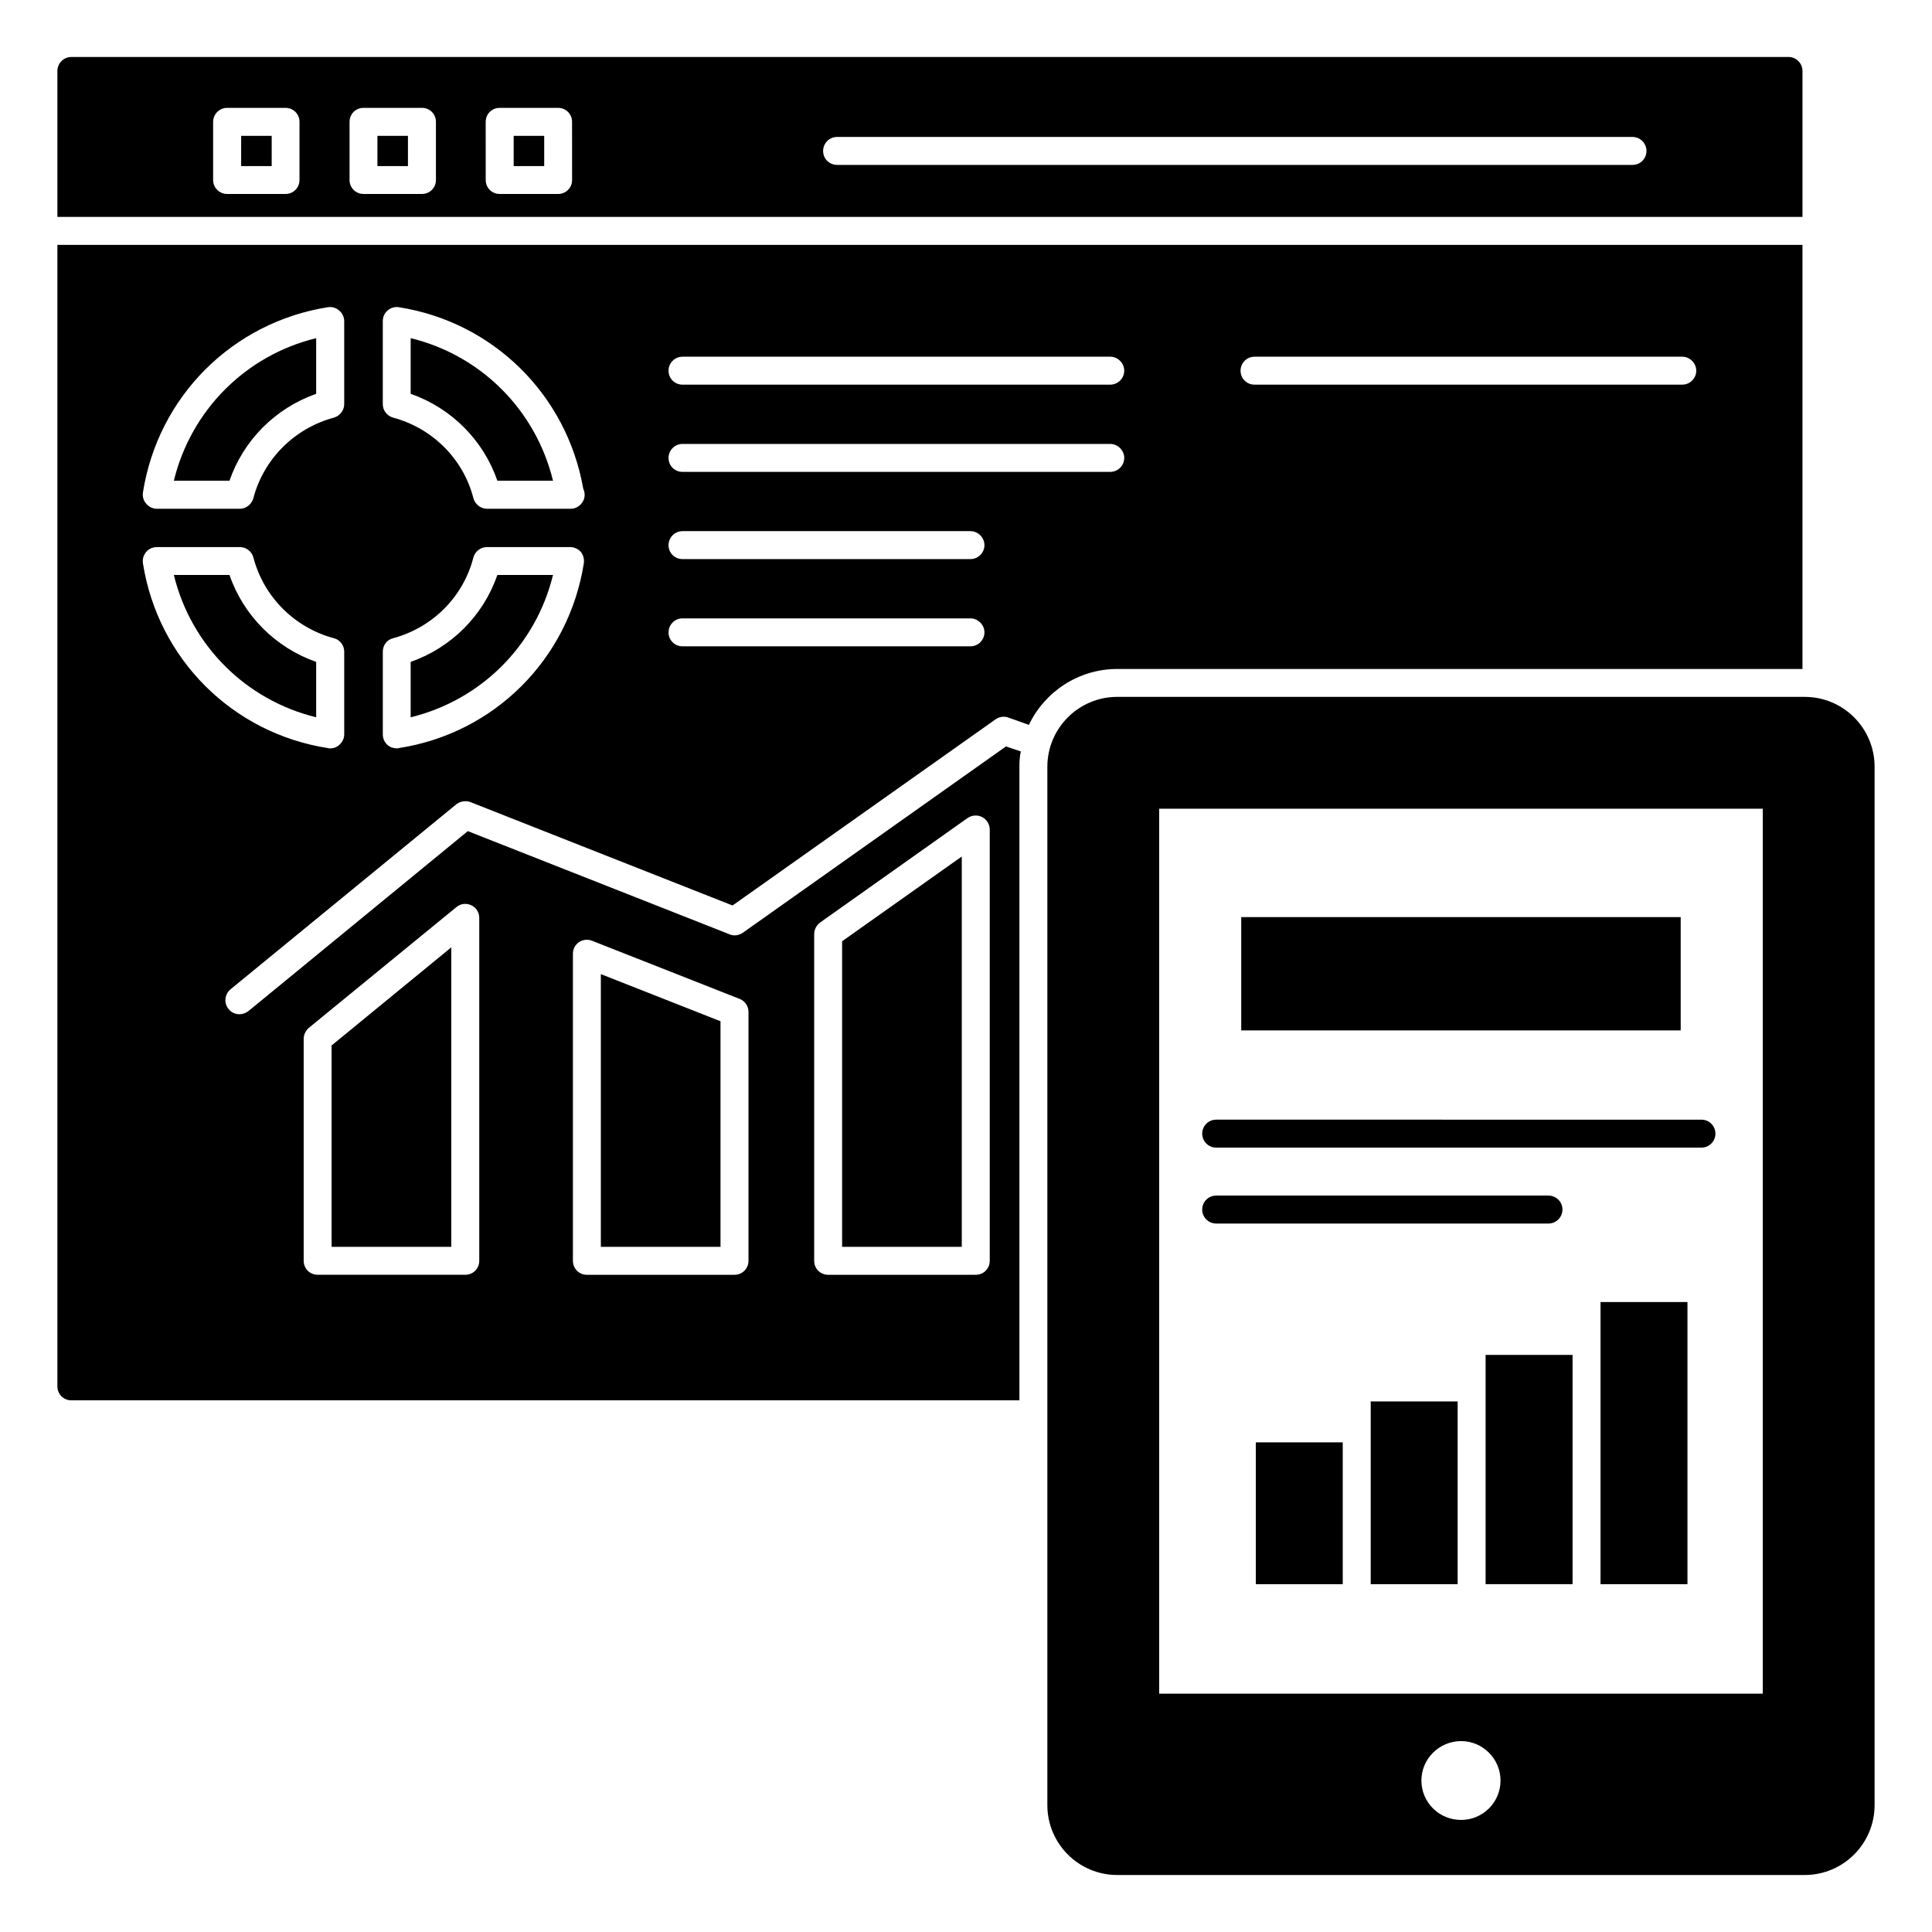
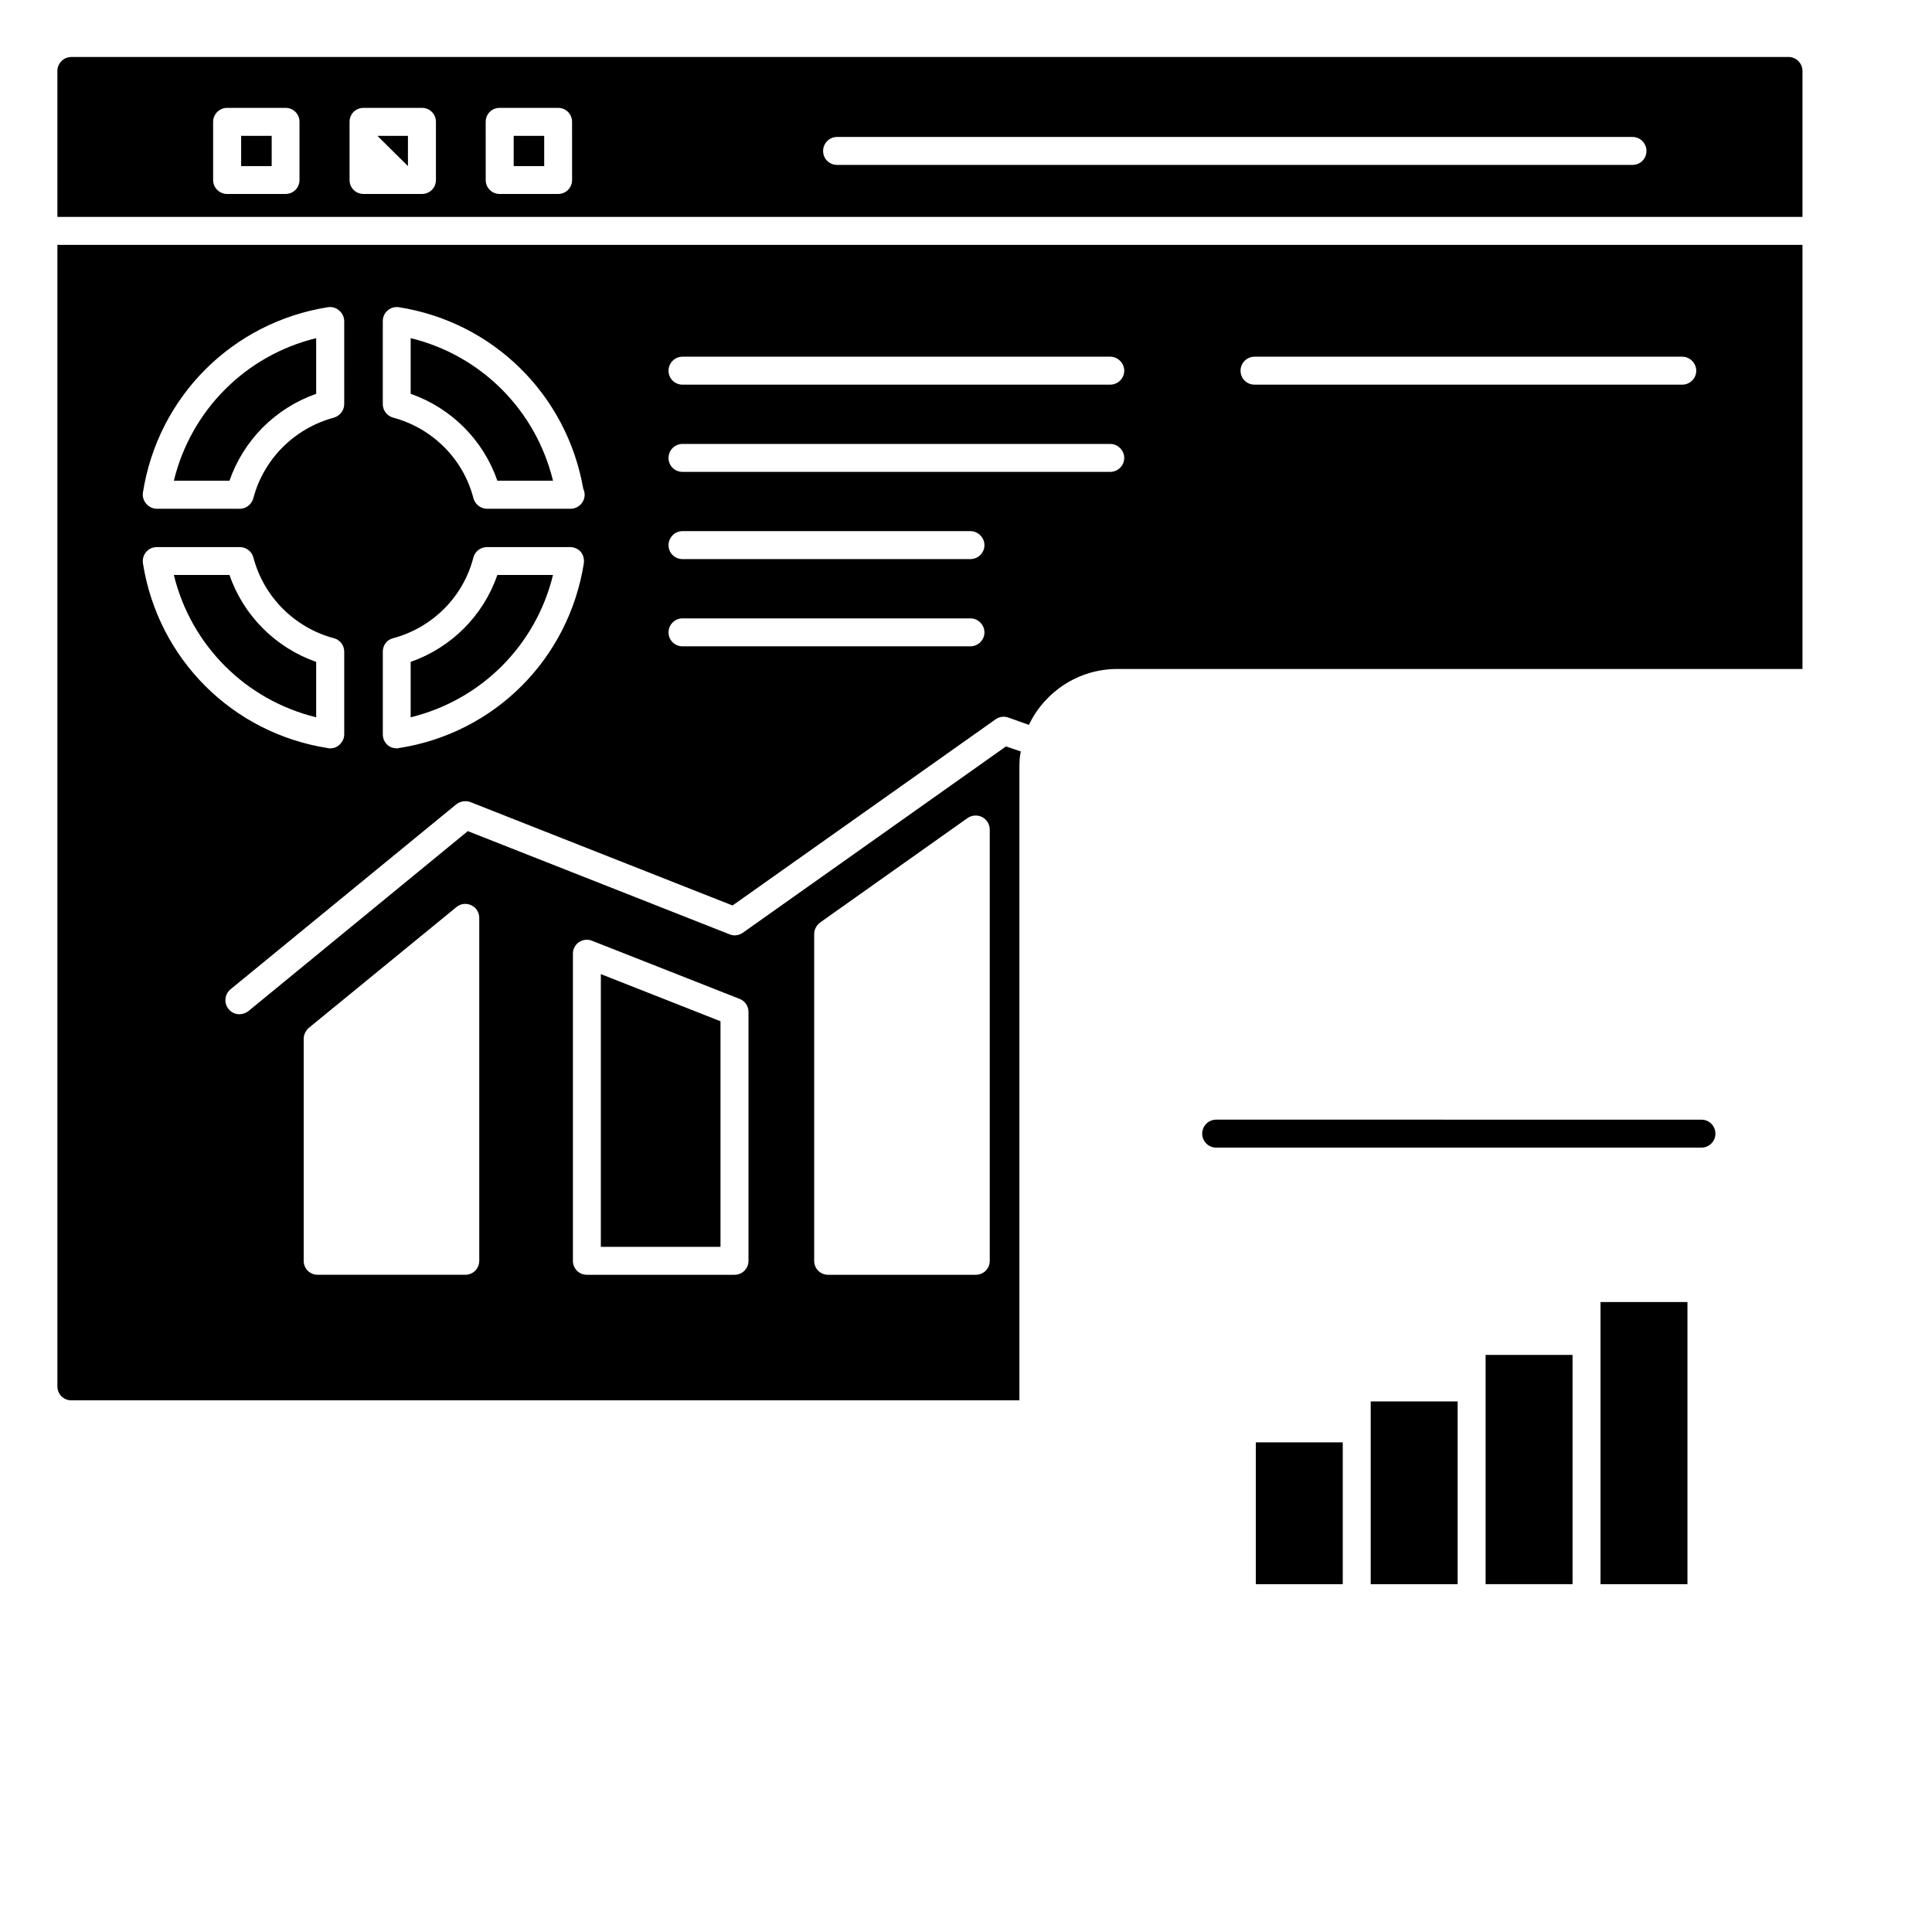
<svg xmlns="http://www.w3.org/2000/svg" fill="#000000" width="800px" height="800px" version="1.1" viewBox="144 144 512 512">
  <g>
-     <path d="m611.15 592.84h-159.96v-234.52h159.96zm11.113-264.16h-182.18c-10.223 0-18.523 8.297-18.523 18.523v275.17c0 10.223 8.297 18.523 18.523 18.523h182.18c10.223 0 18.523-8.297 18.523-18.523v-275.17c0-10.227-8.297-18.523-18.523-18.523zm-91.055 297.62c-5.777 0-10.52-4.594-10.52-10.445 0-5.777 4.742-10.445 10.52-10.445 5.703 0 10.445 4.668 10.445 10.445 0 5.852-4.742 10.445-10.445 10.445z" />
-     <path d="m367.17 474.43h31.711v-103.45l-31.711 22.457z" />
    <path d="m207.91 180h8.09v8.016h-8.09z" />
    <path d="m159.21 208.89v302.51c0 2.074 1.629 3.703 3.703 3.703h251.24v-167.89c0-1.406 0.074-2.742 0.371-4.074l-3.926-1.332-69.793 49.418c-1.039 0.668-2.297 0.891-3.481 0.371l-69.348-27.34-58.164 47.711c-0.668 0.52-1.555 0.816-2.371 0.816-1.039 0-2.148-0.445-2.891-1.406-1.258-1.555-1.039-3.852 0.52-5.188l59.863-49.047c1.039-0.816 2.519-1.035 3.703-0.594l69.496 27.414 69.719-49.344c0.965-0.668 2.223-0.891 3.41-0.445l5.41 1.926c4.148-8.742 13.113-14.816 23.414-14.816h181.59v-112.39zm200.56 182.63c0-1.184 0.594-2.297 1.555-3.039l39.117-27.711c1.113-0.742 2.594-0.891 3.852-0.223 1.184 0.594 2 1.926 2 3.262v114.32c0 2.074-1.629 3.703-3.703 3.703h-39.121c-2.074 0-3.703-1.629-3.703-3.703zm-63.941 5.188c0-1.184 0.594-2.371 1.629-3.039 0.965-0.668 2.297-0.816 3.406-0.371l39.121 15.41c1.406 0.52 2.371 1.926 2.371 3.41v66.012c0 2.074-1.629 3.703-3.703 3.703h-39.121c-2.074 0-3.703-1.629-3.703-3.703zm-71.348 22.598c0-1.109 0.52-2.148 1.332-2.891l39.121-32.008c1.109-0.965 2.668-1.113 3.926-0.52 1.332 0.594 2.148 1.926 2.148 3.332v90.906c0 2.074-1.629 3.703-3.703 3.703h-39.121c-2.074 0-3.703-1.629-3.703-3.703zm10.742-80.684c0 1.113-0.52 2.074-1.332 2.816-0.668 0.594-1.48 0.891-2.371 0.891-0.223 0-0.371 0-0.594-0.074-25.34-3.926-45.047-23.633-49.047-48.973-0.148-1.109 0.148-2.223 0.891-3.039 0.668-0.816 1.703-1.258 2.816-1.258h22.004c1.629 0 3.113 1.109 3.555 2.742 2.742 10.445 10.891 18.598 21.336 21.41 1.555 0.371 2.742 1.852 2.742 3.555zm0-87.5c0 1.629-1.184 3.113-2.742 3.555-10.445 2.816-18.598 10.965-21.336 21.336-0.445 1.633-1.926 2.816-3.555 2.816h-22.008c-1.109 0-2.148-0.52-2.816-1.336-0.742-0.816-1.035-1.852-0.891-2.965 4-25.414 23.707-45.121 49.047-49.121 1.113-0.148 2.148 0.148 2.965 0.891 0.816 0.668 1.332 1.703 1.332 2.816zm14.449 91.129c-0.148 0.074-0.371 0.074-0.52 0.074-0.891 0-1.777-0.297-2.445-0.891-0.816-0.742-1.258-1.703-1.258-2.816v-21.93c0-1.703 1.113-3.188 2.742-3.555 10.445-2.816 18.598-10.965 21.266-21.41 0.445-1.629 1.926-2.742 3.629-2.742h22.004c1.035 0 2.074 0.445 2.816 1.258 0.668 0.816 0.965 1.926 0.816 3.039-4.004 25.34-23.641 45.047-49.051 48.973zm45.562-63.422h-0.148-22.004c-1.703 0-3.188-1.188-3.629-2.816-2.668-10.371-10.816-18.523-21.266-21.336-1.629-0.445-2.742-1.926-2.742-3.555v-22.004c0-1.113 0.445-2.148 1.258-2.816 0.816-0.742 1.926-1.039 2.965-0.891 25.043 3.926 44.527 23.191 48.898 48.086 0.223 0.52 0.371 1.039 0.371 1.629 0.004 2-1.703 3.703-3.703 3.703zm105.95 36.453h-76.312c-2.074 0-3.703-1.629-3.703-3.703 0-2 1.629-3.703 3.703-3.703h76.312c2 0 3.703 1.703 3.703 3.703 0.004 2.074-1.703 3.703-3.703 3.703zm0-23.117h-76.312c-2.074 0-3.703-1.629-3.703-3.703 0-2 1.629-3.703 3.703-3.703h76.312c2 0 3.703 1.703 3.703 3.703 0.004 2.074-1.703 3.703-3.703 3.703zm37.047-23.113h-113.36c-2.074 0-3.703-1.629-3.703-3.703 0-2 1.629-3.703 3.703-3.703h113.36c2 0 3.703 1.703 3.703 3.703 0 2.07-1.703 3.703-3.703 3.703zm0-23.117h-113.36c-2.074 0-3.703-1.629-3.703-3.703 0-2 1.629-3.703 3.703-3.703h113.36c2 0 3.703 1.703 3.703 3.703 0 2.074-1.703 3.703-3.703 3.703zm151.59 0h-113.36c-2.074 0-3.703-1.629-3.703-3.703 0-2 1.629-3.703 3.703-3.703h113.36c2 0 3.703 1.703 3.703 3.703 0 2.074-1.703 3.703-3.703 3.703z" />
    <path d="m227.79 334.09v-14.68c-10.777-3.769-19.266-12.285-22.977-23.039h-14.742c4.547 18.668 19.051 33.168 37.719 37.719z" />
    <path d="m290.55 296.37h-14.742c-3.707 10.75-12.199 19.262-22.977 23.039v14.68c18.668-4.551 33.172-19.051 37.719-37.719z" />
    <path d="m227.79 248.37v-14.754c-18.668 4.551-33.172 19.078-37.719 37.789h14.742c3.711-10.75 12.199-19.266 22.977-23.035z" />
-     <path d="m244.02 180h8.09v8.016h-8.09z" />
+     <path d="m244.02 180h8.09v8.016z" />
    <path d="m275.81 271.4h14.742c-4.547-18.711-19.051-33.238-37.719-37.789v14.754c10.777 3.777 19.27 12.285 22.977 23.035z" />
-     <path d="m231.88 474.43h31.711v-79.371l-31.711 25.996z" />
    <path d="m617.97 159.1h-455.06c-2.074 0-3.703 1.703-3.703 3.703v38.676h462.47v-38.676c0-2-1.633-3.703-3.707-3.703zm-394.6 32.598c0 2.074-1.629 3.703-3.703 3.703l-15.484 0.004c-2 0-3.703-1.629-3.703-3.703v-15.414c0-2.074 1.703-3.703 3.703-3.703h15.484c2.074 0 3.703 1.629 3.703 3.703zm36.156 0c0 2.074-1.629 3.703-3.703 3.703h-15.484c-2.074 0-3.703-1.629-3.703-3.703v-15.41c0-2.074 1.629-3.703 3.703-3.703h15.484c2.074 0 3.703 1.629 3.703 3.703zm36.082 0c0 2.074-1.629 3.703-3.703 3.703h-15.484c-2.074 0-3.703-1.629-3.703-3.703l-0.004-15.41c0-2.074 1.629-3.703 3.703-3.703h15.484c2.074 0 3.703 1.629 3.703 3.703zm281.02-4h-210.79c-2.074 0-3.703-1.629-3.703-3.703 0-2 1.629-3.703 3.703-3.703h210.79c2.074 0 3.703 1.703 3.703 3.703 0 2.074-1.629 3.703-3.703 3.703z" />
    <path d="m280.13 180h8.09v8.016h-8.09z" />
    <path d="m303.23 474.43h31.711v-59.785l-31.711-12.496z" />
-     <path d="m472.94 387.05h116.46v30.012l-116.46 0.004z" />
    <path d="m476.8 526.24h23.043v37.582h-23.043zm30.453-3.703v-7.141h23.039v48.426h-23.039zm30.449-10.848v-8.625h23.043v60.754h-23.043zm30.453 52.133v-74.77h23.039v74.77z" />
    <path d="m466.3 448.13h128.6c2.047 0 3.703-1.656 3.703-3.703 0-2.047-1.656-3.703-3.703-3.703l-128.6-0.004c-2.047 0-3.703 1.656-3.703 3.703 0 2.051 1.656 3.707 3.703 3.707z" />
-     <path d="m466.3 468.25h88.062c2.047 0 3.703-1.656 3.703-3.703s-1.656-3.703-3.703-3.703l-88.062-0.004c-2.047 0-3.703 1.656-3.703 3.703 0 2.051 1.656 3.707 3.703 3.707z" />
  </g>
</svg>